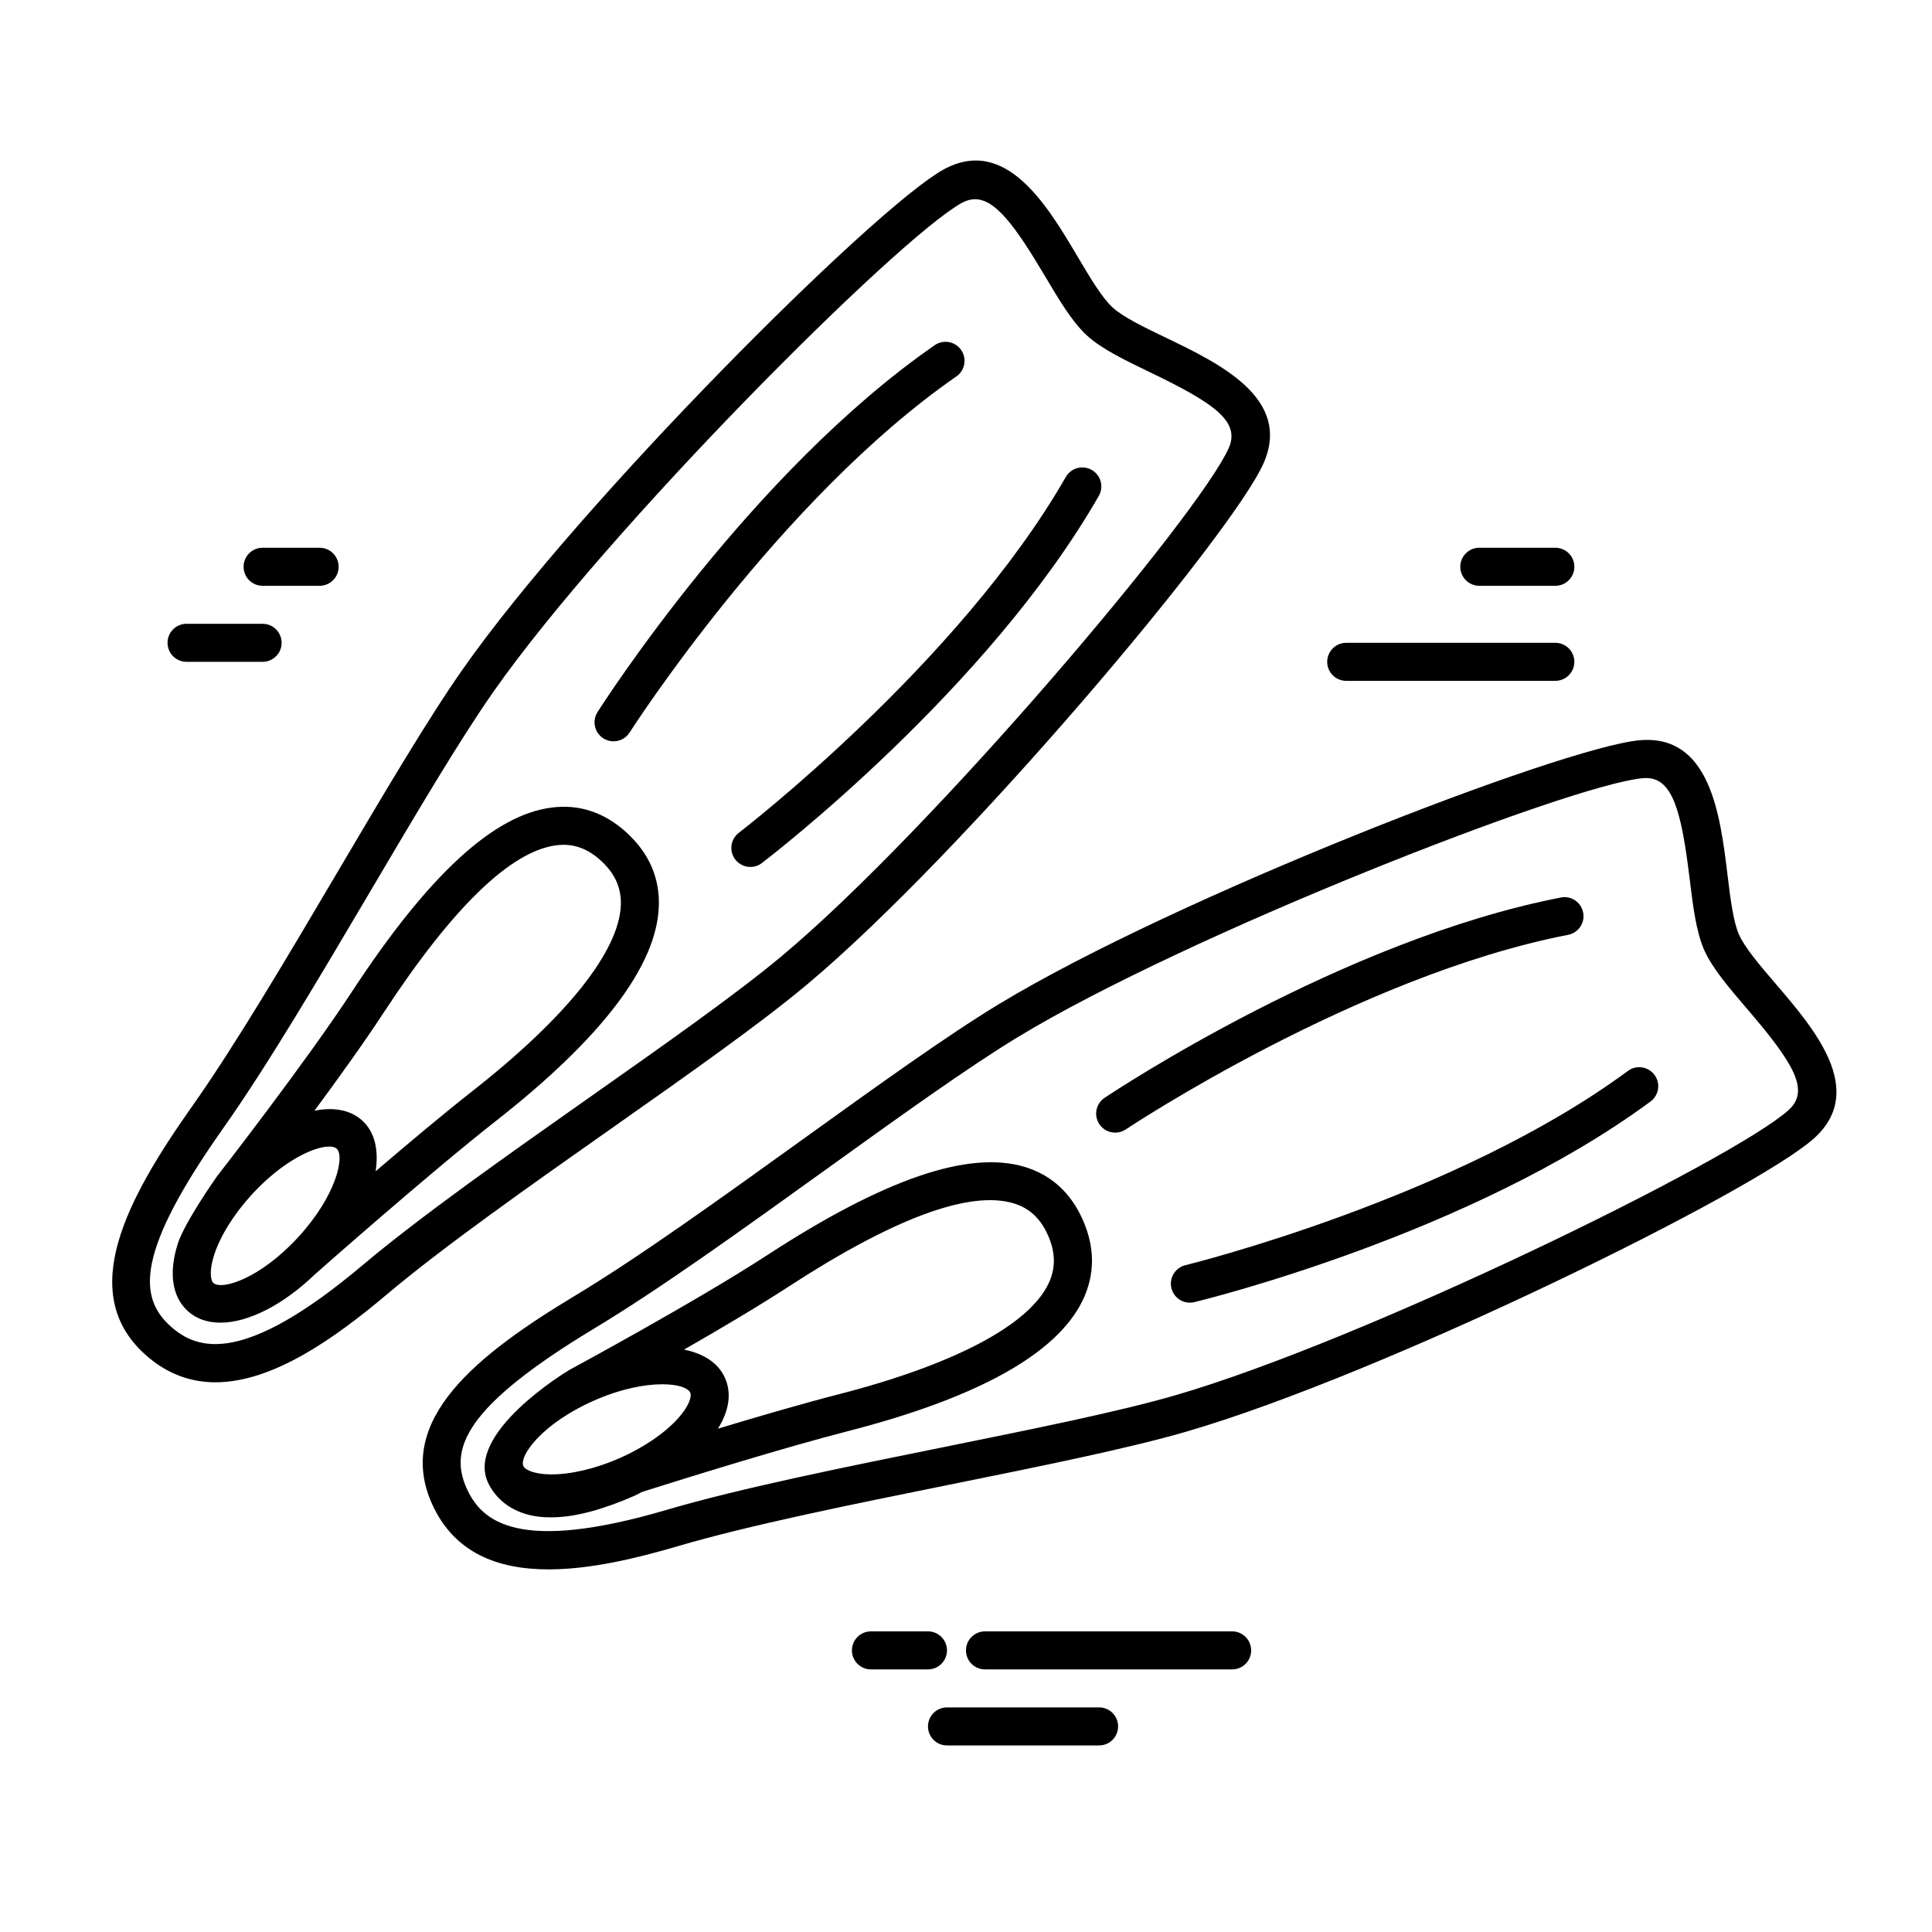
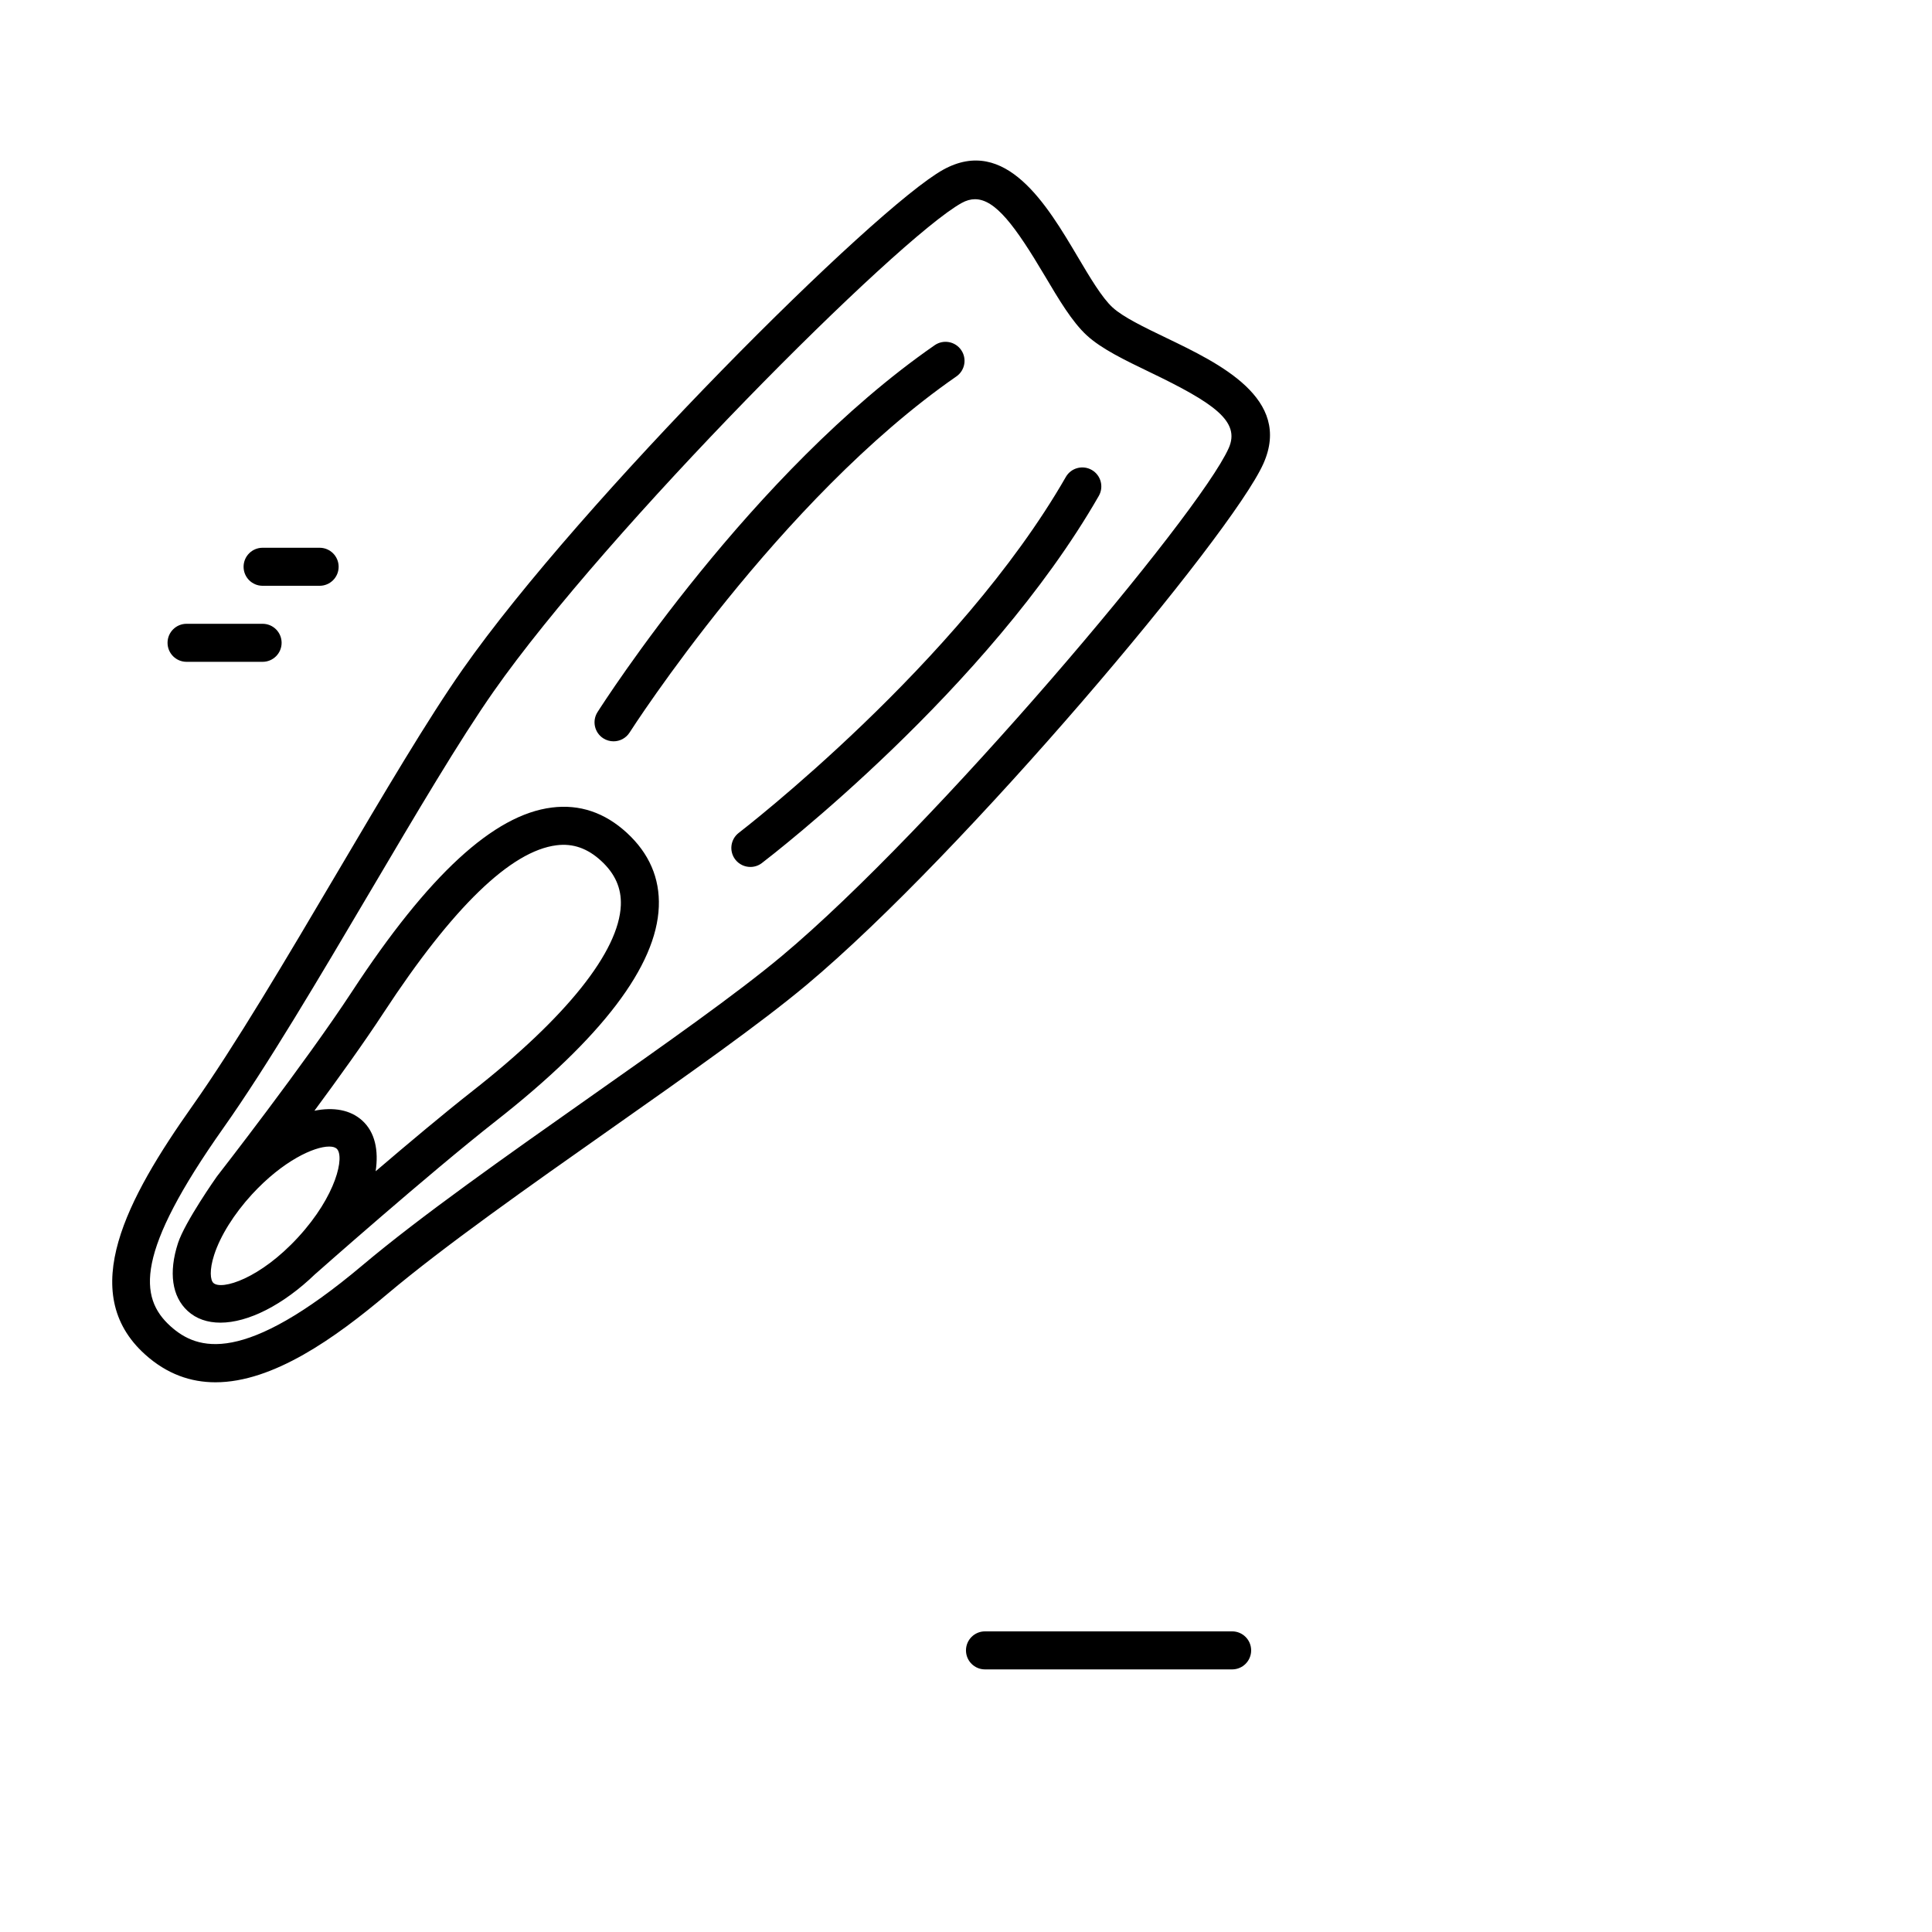
<svg xmlns="http://www.w3.org/2000/svg" fill="#000000" width="800px" height="800px" version="1.1" viewBox="144 144 512 512">
  <g>
    <path d="m357.7 405.05c41.75-34.918 112.69-119.26 121.12-138.2 7.672-17.227-11.652-26.531-25.766-33.316-5.875-2.828-11.422-5.496-14.223-8.07-2.801-2.574-5.953-7.883-9.285-13.508-8.035-13.551-19.043-32.086-35.547-23.004-18.152 10.023-96.152 87.879-127.39 132.44-9.199 13.121-20.859 32.863-33.195 53.766-13.305 22.539-27.066 45.852-38.422 61.922-17.305 24.488-30.797 49.43-12.543 65.867 5.801 5.223 12.117 7.375 18.652 7.375 15.262 0 31.703-11.723 45.492-23.348 15.035-12.664 37.594-28.551 59.414-43.906 20.258-14.254 39.387-27.723 51.695-38.02zm-117.6 74.227c-31.547 26.57-43.777 22.617-50.914 16.188-8.473-7.637-9.332-19.492 14.031-52.566 11.598-16.414 25.461-39.902 38.875-62.617 12.238-20.727 23.789-40.305 32.77-53.102 29.922-42.691 106.96-119.99 124.01-129.4 1.188-0.66 2.352-0.984 3.508-0.984 5.391 0 10.656 7.074 18.5 20.297 3.723 6.277 7.238 12.211 11.133 15.789 3.906 3.586 10.105 6.57 16.676 9.734 17.027 8.191 24.086 13.043 20.934 20.133-7.918 17.785-78.395 101.11-118.39 134.57-11.984 10.027-30.953 23.383-51.031 37.512-21.992 15.488-44.738 31.5-60.105 44.449zm50.141-121.27c-15.387 1.914-32.711 17.875-52.977 48.801-12.434 18.988-35.535 48.652-35.77 48.949-0.102 0.133-8.508 12.07-10.332 17.707-2.508 7.754-1.594 14.137 2.574 17.957 2.281 2.098 5.269 3.098 8.68 3.098 7.32 0 16.605-4.644 25.172-12.93 0.016-0.016 0.039-0.02 0.055-0.035 0.297-0.266 29.887-26.449 47.793-40.496 28.027-21.977 42.547-41.074 43.156-56.773 0.297-7.559-2.559-14.148-8.484-19.59-5.824-5.352-12.484-7.617-19.867-6.688zm-89.688 125.99c-0.816-0.75-1.109-3.406 0.203-7.441 1.621-5.023 5.266-10.852 9.984-16 8.254-8.984 16.535-12.707 20.496-12.707 0.906 0 1.582 0.195 1.988 0.562 2.172 1.996-0.051 12.41-10.184 23.438-10.125 11.043-20.312 14.137-22.488 12.148zm68.664-50.867c-7.531 5.91-17.062 13.906-25.668 21.266 0.836-5.551-0.176-10.34-3.508-13.395-3.144-2.887-7.629-3.664-12.715-2.644 6.352-8.594 13.195-18.117 18.375-26.031 18.285-27.902 33.691-42.812 45.785-44.32 4.348-0.551 8.207 0.805 11.809 4.117 3.699 3.394 5.41 7.246 5.234 11.773-0.48 12.242-14.441 29.73-39.312 49.234zm34.676-93.457c0.836 0.527 1.777 0.785 2.699 0.785 1.664 0 3.293-0.82 4.258-2.332 0.387-0.613 39.707-61.883 86.594-94.359 2.289-1.582 2.856-4.727 1.273-7.012-1.582-2.289-4.727-2.856-7.012-1.273-48.543 33.625-87.715 94.652-89.355 97.234-1.5 2.348-0.805 5.465 1.543 6.957zm131.3-64.25c1.387-2.414 0.551-5.496-1.859-6.879-2.418-1.387-5.496-0.551-6.879 1.859-28.359 49.438-86.086 93.859-86.664 94.305-2.207 1.691-2.629 4.852-0.945 7.062 0.992 1.293 2.492 1.98 4.012 1.98 1.062 0 2.141-0.332 3.047-1.031 2.434-1.863 59.906-46.074 89.289-97.297z" />
-     <path d="m614.61 404.75c-4.242-4.949-8.246-9.621-9.773-13.113h-0.004c-1.531-3.481-2.273-9.613-3.062-16.102-1.906-15.637-4.621-37.055-23.293-35.352-20.652 1.867-123.37 41.77-169.91 70.016-13.695 8.309-32.289 21.688-51.977 35.852-21.262 15.297-43.242 31.117-60.113 41.266-25.695 15.469-48.07 32.863-37.973 55.262 5.891 13.055 17.516 17.324 30.898 17.324 10.973 0 23.125-2.875 34.254-6.156 18.859-5.551 45.891-11.02 72.039-16.305 24.285-4.914 47.227-9.551 62.645-14.027 52.254-15.168 151.12-63.859 166.47-77.809 13.941-12.676-0.016-28.957-10.203-40.855zm3.41 33.406c-14.41 13.105-112.45 61.062-162.51 75.598-15.008 4.359-37.75 8.953-61.824 13.824-26.355 5.332-53.609 10.844-72.887 16.516-39.578 11.652-49.184 3.098-53.121-5.652-4.691-10.395-0.707-21.602 33.98-42.492 17.227-10.367 39.379-26.305 60.801-41.715 19.527-14.047 37.969-27.316 51.324-35.422 44.582-27.055 146.21-66.84 165.59-68.59 0.293-0.023 0.562-0.039 0.836-0.039 7.039 0 9.371 8.727 11.547 26.57 0.883 7.246 1.719 14.09 3.844 18.938 2.137 4.856 6.613 10.082 11.355 15.617 12.297 14.348 16.812 21.629 11.066 26.848zm-202.54 15.062c-14.848-4.41-37.141 3.215-68.121 23.383-19.023 12.379-52.113 30.25-52.441 30.43-0.453 0.246-28.113 16.879-21.445 30.188 2.539 5.059 8.023 8.887 16.172 8.887h0.57c6.648 0 14.438-2.422 22.012-5.75 0.664-0.293 1.281-0.672 1.93-0.988 11.375-3.594 37.441-11.707 54.375-16.051 34.5-8.855 55.48-20.504 62.348-34.625 3.305-6.805 3.34-13.98 0.105-21.348-3.188-7.254-8.406-12.004-15.504-14.125zm-125.68 81.508c-4.242-0.066-6.648-1.188-7.106-2.211-1.18-2.695 5.039-11.336 18.75-17.359 7.18-3.16 13.504-4.312 18.062-4.312 4.152 0 6.848 0.957 7.418 2.242 0.449 1.02-0.352 3.562-3.176 6.731-3.508 3.945-9.184 7.82-15.582 10.625-6.391 2.805-13.098 4.367-18.367 4.285zm132.01-50.441c-5.359 11.023-25.176 21.418-55.785 29.277-9.191 2.359-21 5.801-31.762 9.047 2.961-4.734 3.664-9.367 1.879-13.418-1.754-3.981-5.652-6.492-10.867-7.535 9.352-5.356 19.566-11.391 27.578-16.605 27.945-18.188 48.031-25.652 59.742-22.164 4.191 1.25 7.184 4.035 9.152 8.516 2.027 4.59 2.047 8.805 0.062 12.883zm137.76-92.547c-55.988 10.883-116.62 51.16-117.23 51.57-0.863 0.574-1.832 0.852-2.801 0.852-1.621 0-3.219-0.781-4.191-2.231-1.551-2.312-0.934-5.441 1.379-6.992 2.543-1.703 62.945-41.82 120.92-53.086 2.719-0.555 5.371 1.246 5.906 3.984 0.535 2.731-1.246 5.375-3.981 5.902zm22.898 37.129c1.652 2.238 1.176 5.391-1.062 7.043-47.504 35.082-117.91 52.445-120.88 53.172-0.402 0.102-0.801 0.141-1.195 0.141-2.266 0-4.328-1.547-4.891-3.848-0.656-2.707 1.004-5.426 3.703-6.086 0.711-0.172 71.434-17.629 117.28-51.488 2.238-1.656 5.394-1.176 7.047 1.066z" />
-     <path d="m500.76 324.43h55.418c2.785 0 5.039-2.254 5.039-5.039 0-2.785-2.254-5.039-5.039-5.039l-55.418 0.004c-2.785 0-5.039 2.254-5.039 5.039s2.25 5.035 5.039 5.035z" />
-     <path d="m536.03 299.24h20.152c2.785 0 5.039-2.254 5.039-5.039 0-2.785-2.254-5.039-5.039-5.039h-20.152c-2.785 0-5.039 2.254-5.039 5.039 0 2.785 2.254 5.039 5.039 5.039z" />
-     <path d="m394.96 581.37c0-2.785-2.254-5.039-5.039-5.039h-15.113c-2.785 0-5.039 2.254-5.039 5.039s2.254 5.039 5.039 5.039h15.113c2.785-0.004 5.039-2.254 5.039-5.039z" />
    <path d="m470.53 576.33h-65.496c-2.785 0-5.039 2.254-5.039 5.039s2.254 5.039 5.039 5.039h65.496c2.785 0 5.039-2.254 5.039-5.039 0-2.789-2.254-5.039-5.039-5.039z" />
-     <path d="m435.27 596.48h-40.305c-2.785 0-5.039 2.254-5.039 5.039 0 2.785 2.254 5.039 5.039 5.039h40.305c2.785 0 5.039-2.254 5.039-5.039 0-2.789-2.254-5.039-5.039-5.039z" />
    <path d="m213.59 299.24h15.113c2.785 0 5.039-2.254 5.039-5.039 0-2.785-2.254-5.039-5.039-5.039h-15.113c-2.785 0-5.039 2.254-5.039 5.039 0 2.785 2.254 5.039 5.039 5.039z" />
    <path d="m193.44 319.39h20.152c2.785 0 5.039-2.254 5.039-5.039 0-2.785-2.254-5.039-5.039-5.039h-20.152c-2.785 0-5.039 2.254-5.039 5.039 0 2.785 2.254 5.039 5.039 5.039z" />
  </g>
</svg>